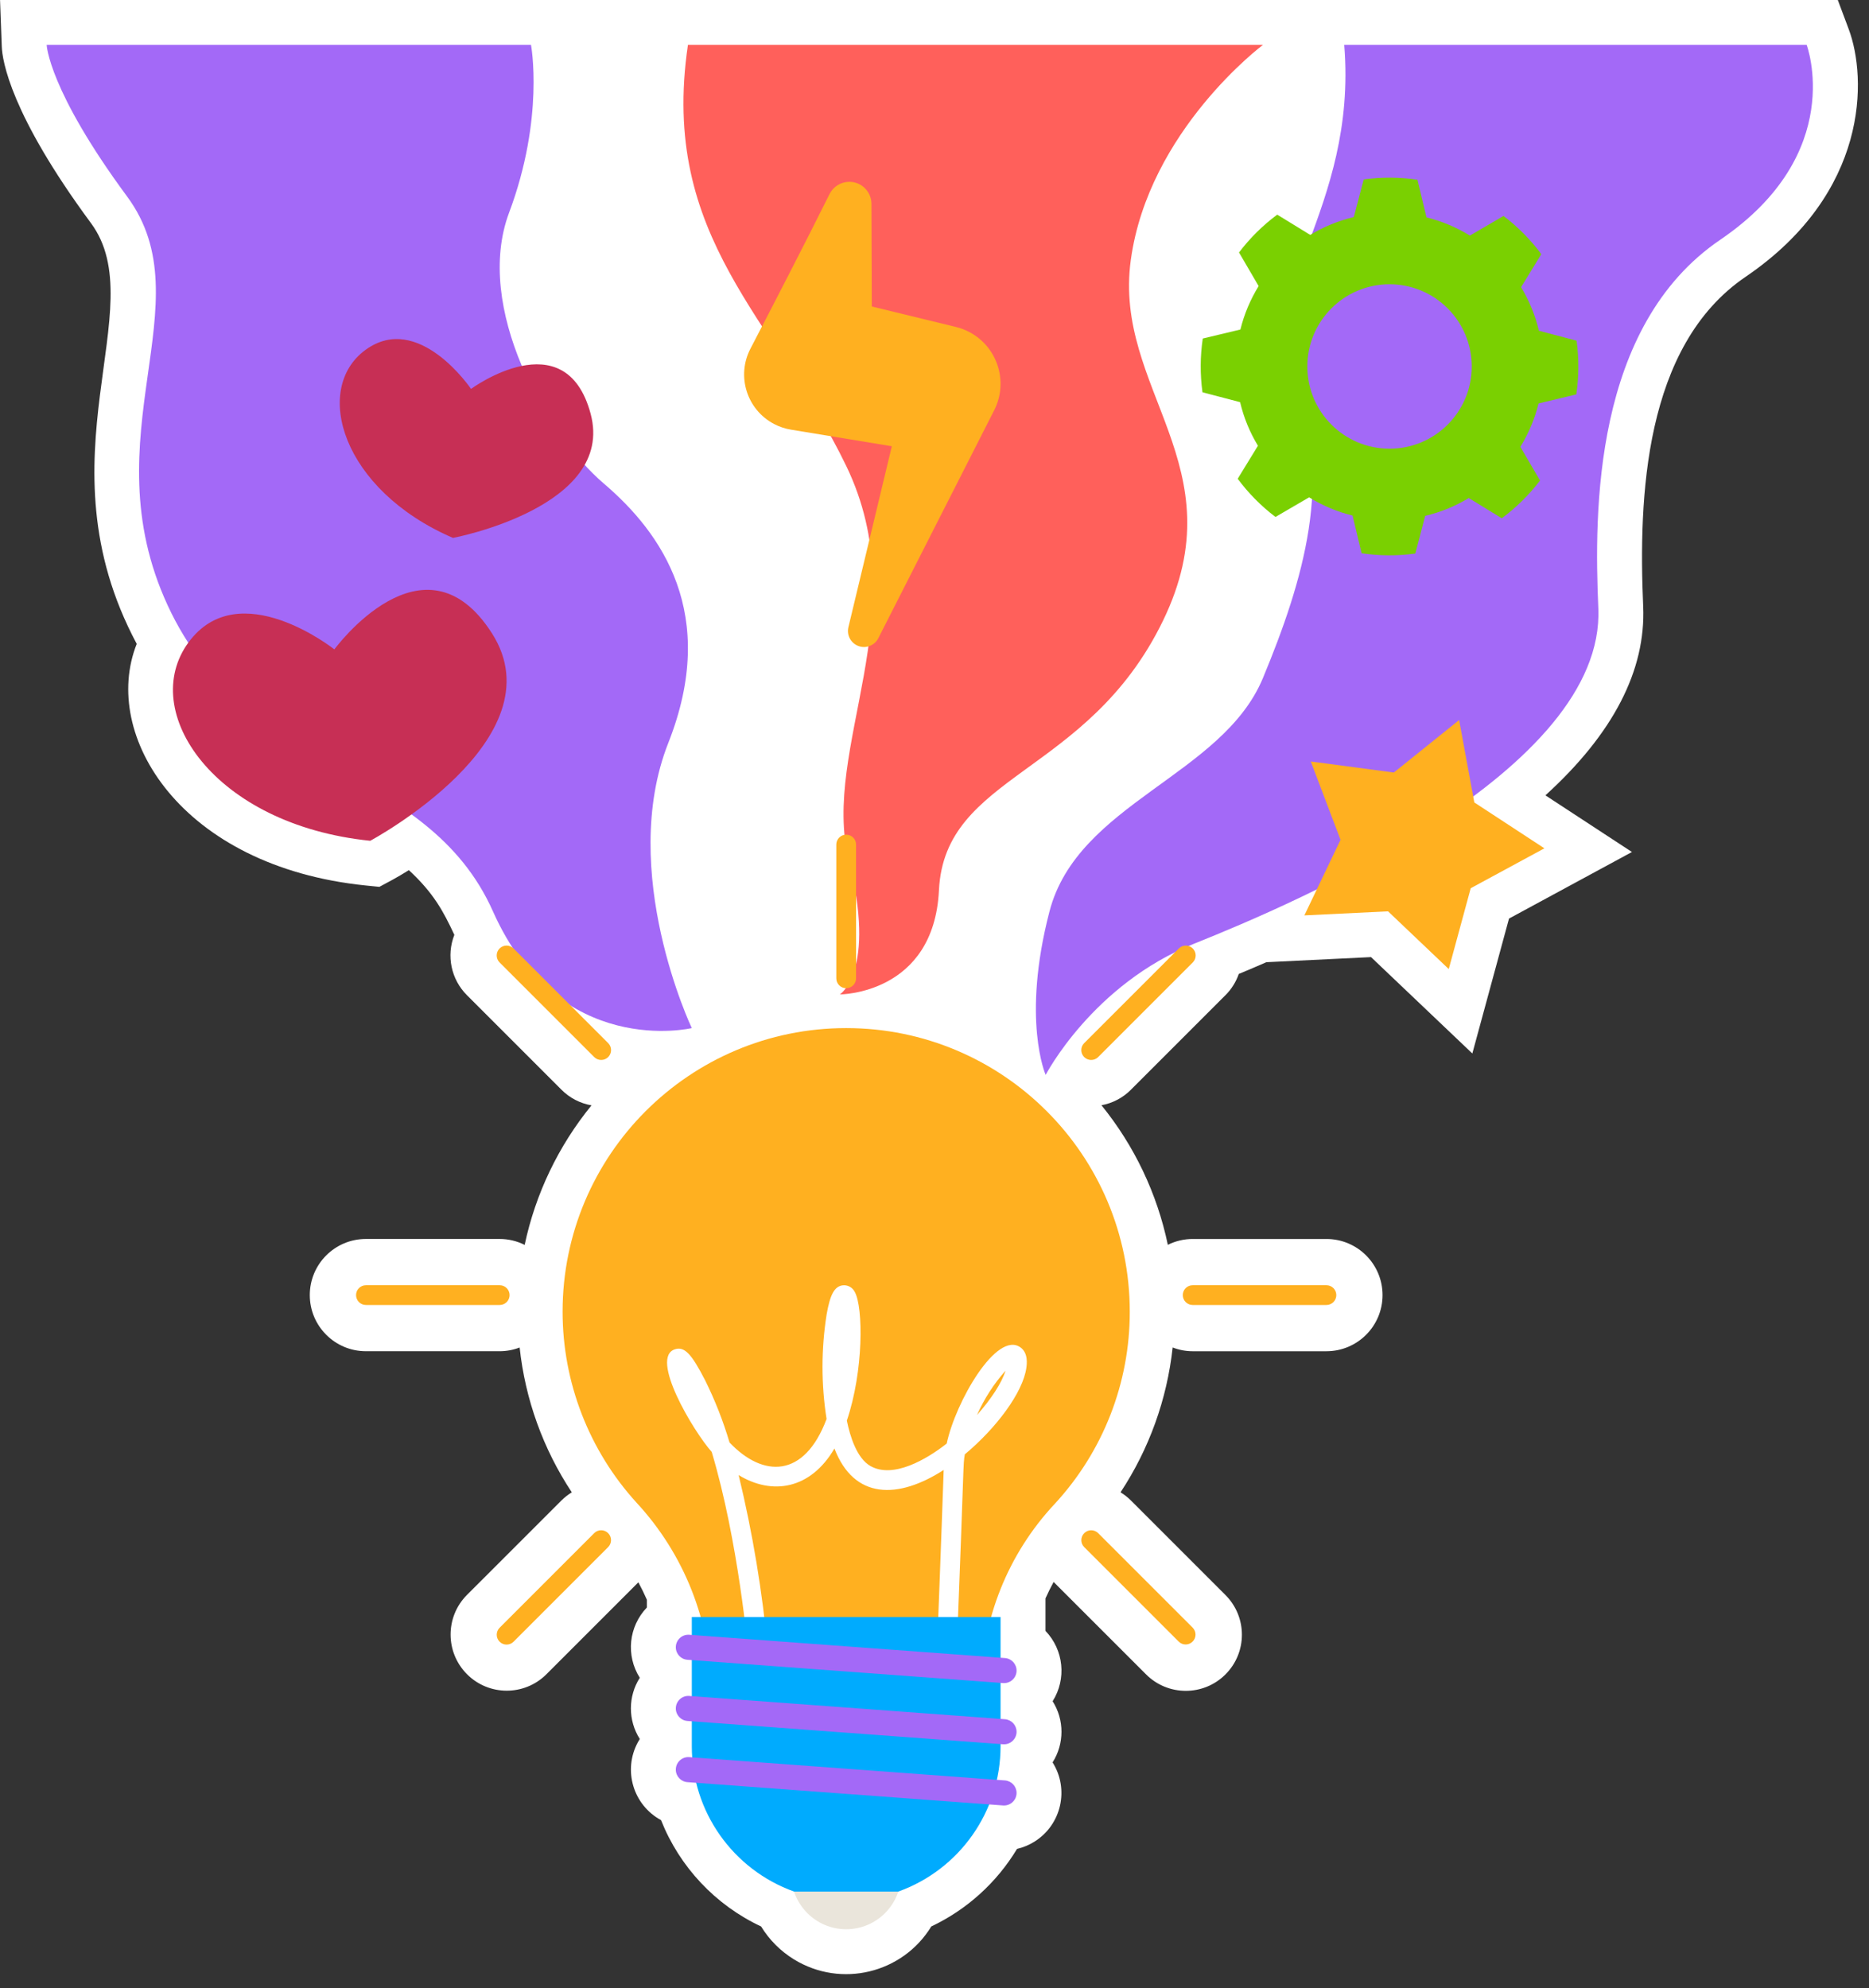
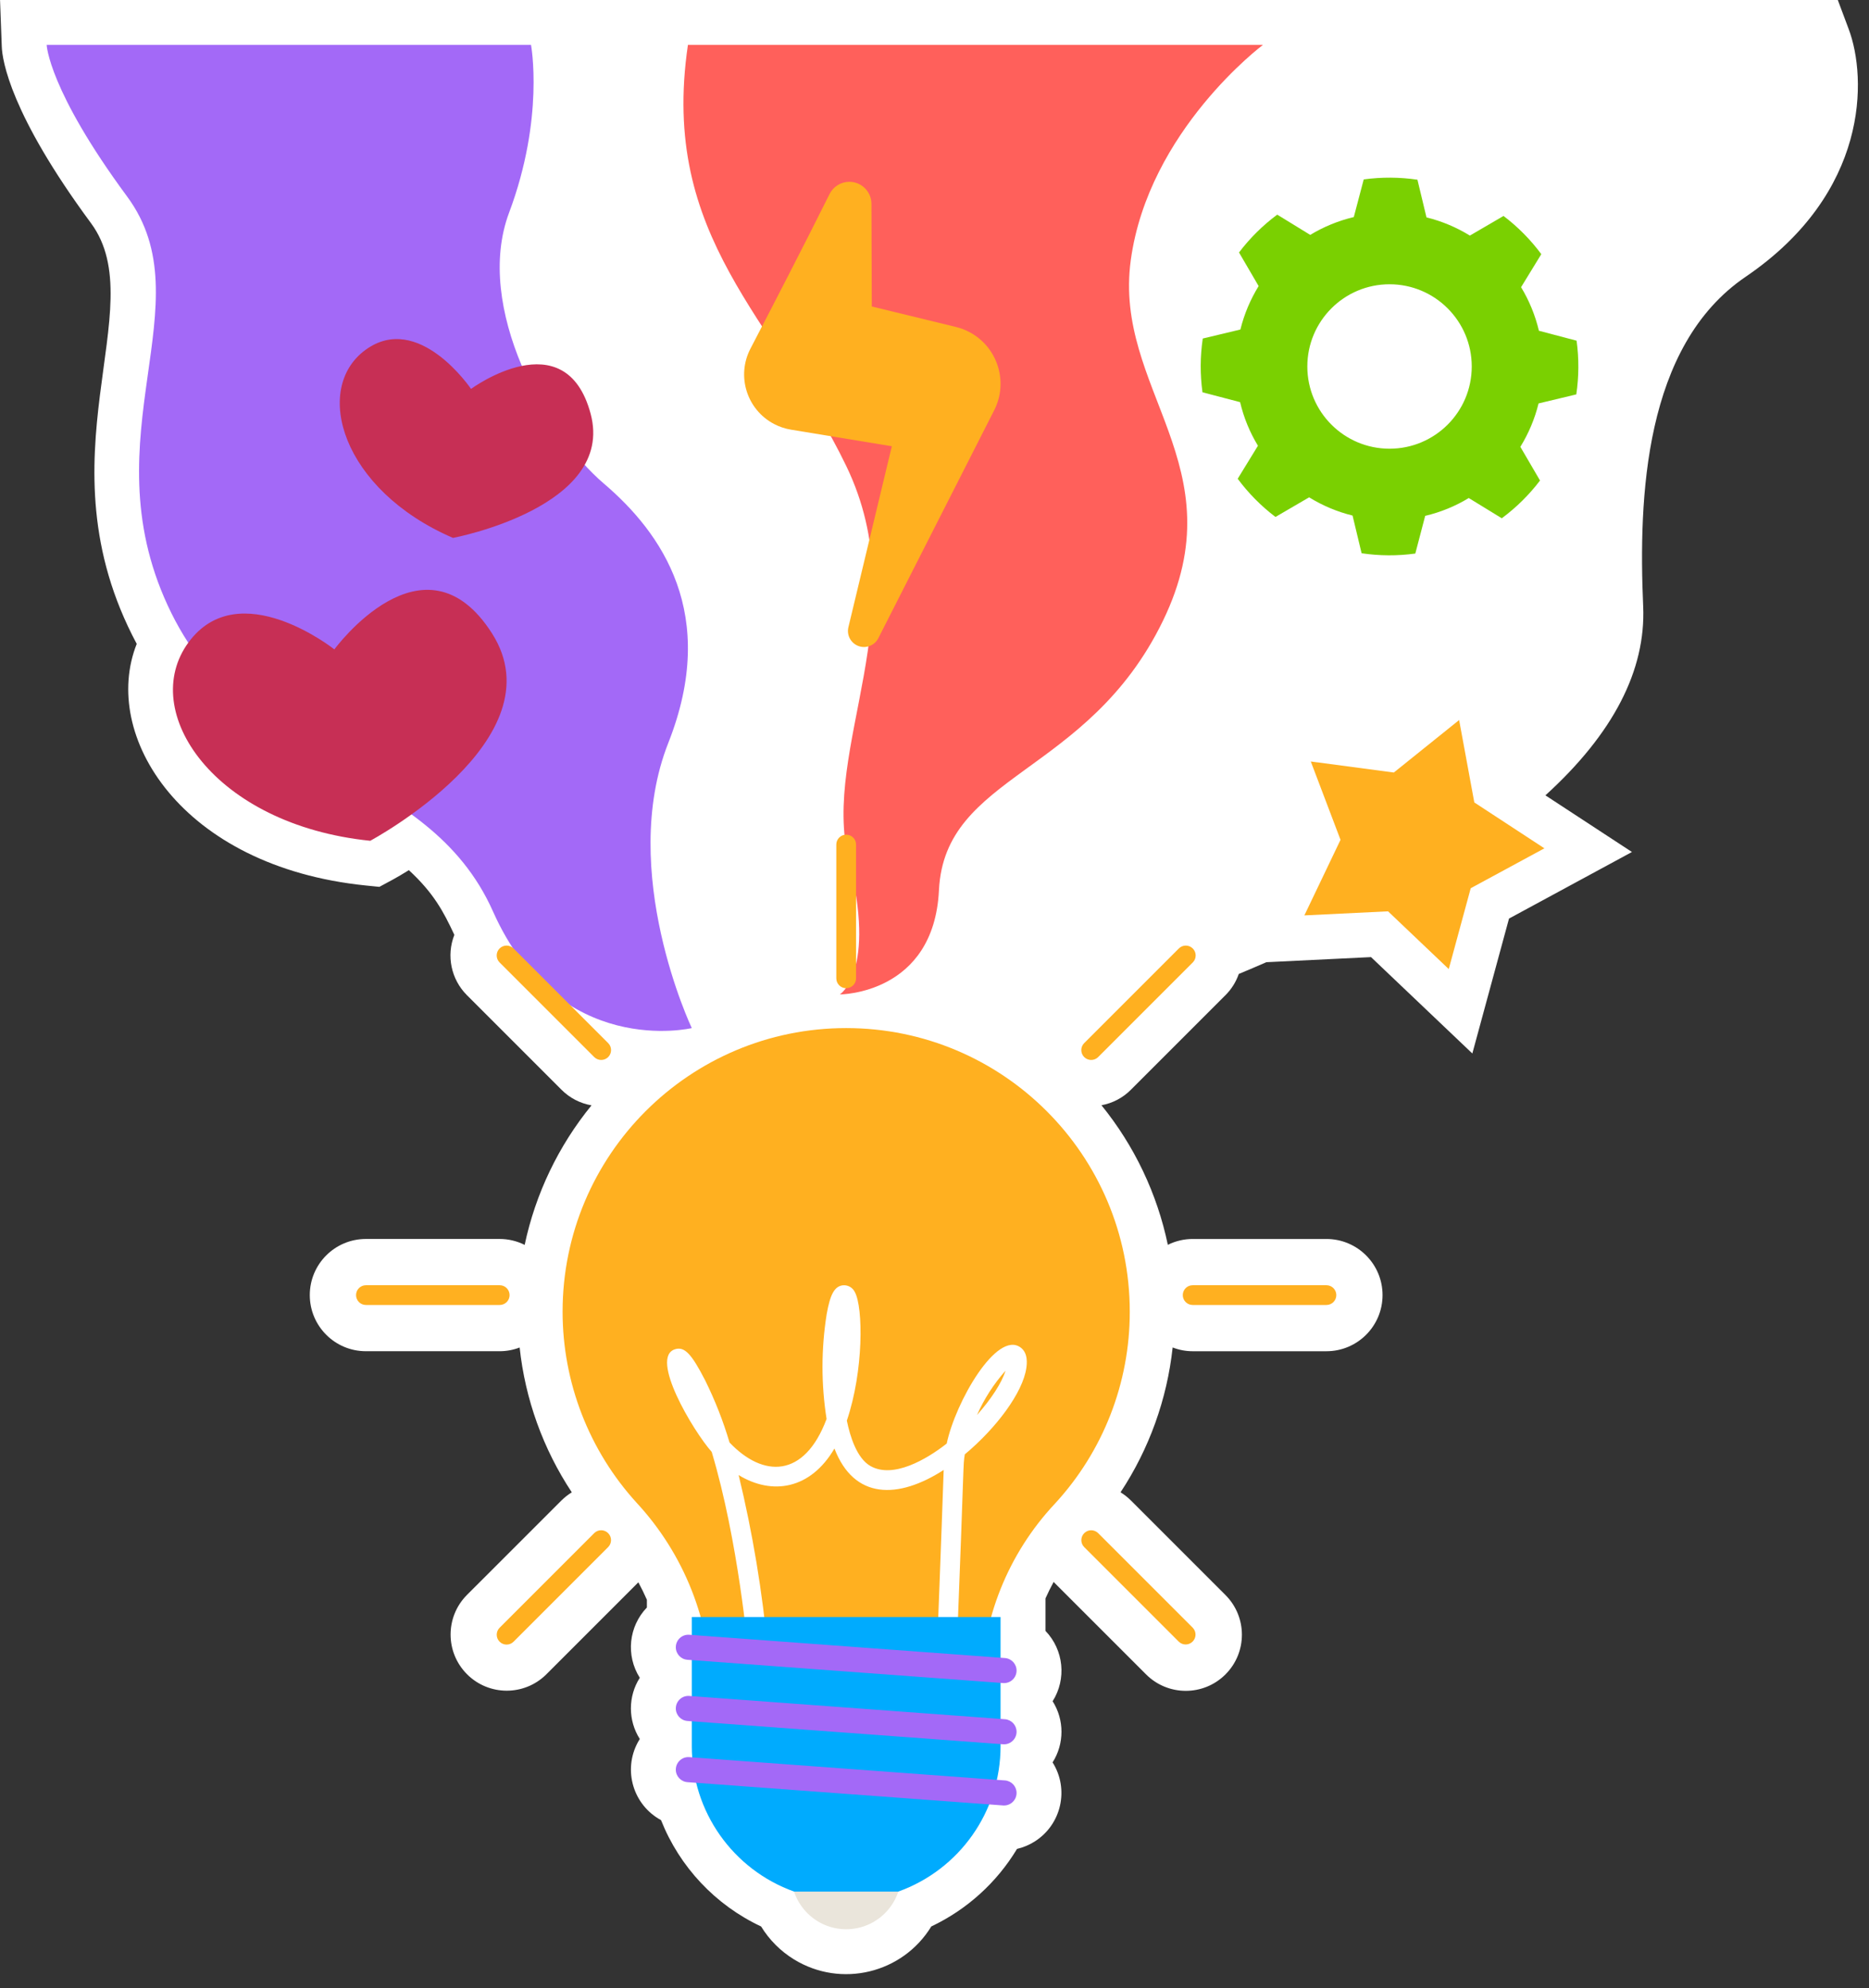
<svg xmlns="http://www.w3.org/2000/svg" height="503.6" preserveAspectRatio="xMidYMid meet" version="1.0" viewBox="20.7 6.0 473.4 503.6" width="473.4" zoomAndPan="magnify">
  <rect x="20.7" y="6.0" width="473.4" height="503.6" fill="#333333" stroke="none" />
  <g>
    <g id="change1_1">
      <path d="M462.83,76.12c-25.73,17.5-27.12,55.99-25.93,83.42c0.71,16.23-7.61,32.3-24.761,47.9l21.92,14.35 l-31.14,16.86l-9.29,34.17l-25.66-24.41l-26.51,1.29c-2.29,1-4.62,1.993-6.99,2.98c-0.699,2.023-1.852,3.86-3.37,5.37l-23.96,23.96 c-2.024,2.037-4.624,3.406-7.45,3.92c8.344,10.273,14.107,22.395,16.811,35.35c1.954-0.972,4.107-1.479,6.29-1.479h33.89 c7.851,0.006,14.211,6.375,14.205,14.226c-0.006,7.843-6.362,14.199-14.205,14.205h-33.89c-1.734,0-3.453-0.322-5.07-0.951 c-1.417,13.104-5.942,25.68-13.2,36.681c0.949,0.585,1.828,1.276,2.62,2.06l23.96,23.96c5.551,5.554,5.549,14.555-0.005,20.105 c-5.553,5.551-14.555,5.548-20.104-0.005l-23.42-23.41c-0.74,1.36-1.428,2.747-2.061,4.16v8.229 c4.626,4.819,5.373,12.17,1.811,17.82c2.991,4.731,2.987,10.763-0.01,15.49c4.277,6.799,2.233,15.777-4.565,20.056 c-1.368,0.86-2.87,1.487-4.445,1.854c-5.146,8.54-12.698,15.372-21.71,19.64c-7.288,11.906-22.848,15.65-34.754,8.362 c-3.406-2.085-6.27-4.947-8.356-8.353c-11.569-5.428-20.635-15.062-25.35-26.939c-7.065-3.826-9.691-12.655-5.865-19.721 c0.152-0.281,0.314-0.559,0.485-0.829c-3.001-4.731-3.001-10.77,0-15.5c-3.574-5.64-2.831-12.991,1.8-17.801v-1.96 c-0.65-1.489-1.38-2.97-2.16-4.42l-23.32,23.32c-5.573,5.533-14.576,5.502-20.11-0.07c-5.506-5.546-5.506-14.495,0-20.04 l23.96-23.95c0.789-0.78,1.665-1.468,2.61-2.049c-7.274-10.994-11.805-23.573-13.21-36.681c-1.612,0.62-3.323,0.938-5.05,0.94 h-33.88c-7.851,0.006-14.219-6.354-14.225-14.205s6.354-14.22,14.205-14.226c0.007,0,0.014,0,0.021,0h33.88 c2.194,0.002,4.358,0.516,6.32,1.5c2.75-12.96,8.554-25.075,16.93-35.34c-2.881-0.499-5.536-1.88-7.6-3.95l-23.96-23.96 c-4.002-4.005-5.25-10-3.18-15.27c-2.8-6.019-5.292-10.631-11.52-16.39c-3.264,2.021-4.717,2.754-7.47,4.23l-3.47-0.35 c-46.8-4.778-67.177-38.067-57.99-61.19c-25.3-47.337,4.3-85.017-11.58-106.55C23.3,34.83,21.28,21.29,21.15,17.8L20.71,6H486.2 l2.76,7.38C493.61,25.77,494.13,54.84,462.83,76.12L462.83,76.12z" fill="#FFF" />
    </g>
    <g id="change2_1">
      <path d="M32.52,17.375H155.2c0,0,3.461,18.45-5.549,42.477c-9.01,24.027,9.439,56.207,24.027,68.65 c14.588,12.443,29.176,33.037,16.3,65.646s5.944,72.241,5.944,72.241s-33.619,8.008-50.352-29.542 c-16.733-37.55-62.42-34.332-82.37-77.453c-19.95-43.121,9.652-76.587-10.3-103.618C32.948,28.745,32.52,17.375,32.52,17.375z" fill="#A369F7" />
    </g>
    <g id="change3_1">
      <path d="M194.947,17.375h145.639c0,0-28.962,21.668-33.467,54.491c-4.506,32.823,27.211,52.131,8.135,91.39 c-19.076,39.259-55.281,38.615-56.727,68.22c-1.286,26.387-25.1,26.387-25.1,26.387s9.332-5.792,2.253-34.11 c-7.079-28.318,17.377-62.428-0.644-99.756S187.68,66.5,194.947,17.375L194.947,17.375z" fill="#FF605B" />
    </g>
    <g id="change2_2">
-       <path d="M361.181,17.375h117.134c0,0,10.3,27.46-21.883,49.342c-32.182,21.882-31.955,68.869-30.892,93.321 c1.79,41.2-76.587,74.656-102.331,84.954c-25.744,10.298-37.65,33.252-37.65,33.252s-6.172-13.934,0.965-41.4 c7.139-27.466,43.765-34.332,54.063-59.111c10.298-24.779,18.021-50.951,7.723-74.12C338.012,80.444,364.613,59.423,361.181,17.375 L361.181,17.375z" fill="#A369F7" />
-     </g>
+       </g>
    <g id="change4_2">
      <path d="M230.821,55.143c-6.242,12.54-14.069,27.7-20.036,39.155c-3.615,6.939-0.92,15.494,6.019,19.108 c1.333,0.694,2.769,1.172,4.253,1.416l25.535,4.2l-11,45.831c-0.526,2.182,0.816,4.378,2.999,4.905 c1.832,0.442,3.727-0.433,4.579-2.113l29.349-57.737c3.705-7.291,0.8-16.206-6.49-19.912c-1.021-0.519-2.098-0.917-3.211-1.188 l-21.299-5.183l-0.088-26c-0.013-3.093-2.531-5.589-5.624-5.576C233.693,52.058,231.766,53.254,230.821,55.143L230.821,55.143z" fill="#FFB020" />
    </g>
    <g id="change5_1">
      <path d="M105.389,170.474c0,0-24.154-19.188-36.946-1.767s6.4,46.2,46.035,50.243c0,0,47.95-25.692,30.851-52.518 C128.112,139.42,105.389,170.474,105.389,170.474z" fill="#C72F55" />
    </g>
    <g id="change5_2">
      <path d="M140.006,104.5c0,0-13.3-19.708-26.747-9.87c-13.447,9.838-6.017,35.445,22.182,47.61 c0,0,41.2-7.76,34.861-31.446C163.913,86.945,140.006,104.5,140.006,104.5z" fill="#C72F55" />
    </g>
    <g id="change4_3">
      <path d="M390.284,188.367l3.844,20.869l17.753,11.623l-18.66,10.105l-5.567,20.476l-15.376-14.624l-21.195,1.032 l9.157-19.143l-7.531-19.838l21.035,2.793L390.284,188.367z" fill="#FFB020" />
    </g>
    <g id="change6_1">
      <path d="M419.962,105.892c0.667-4.509,0.691-9.09,0.074-13.606l-9.544-2.513c-0.923-3.891-2.446-7.615-4.517-11.037 l5.124-8.366c-2.715-3.663-5.938-6.919-9.57-9.673l-8.523,4.971c-3.401-2.099-7.109-3.654-10.991-4.61l-2.291-9.543 c-4.509-0.667-9.09-0.692-13.605-0.074l-2.513,9.534c-3.892,0.923-7.615,2.447-11.037,4.517l-8.357-5.129 c-3.665,2.718-6.926,5.944-9.682,9.581l4.971,8.514c-2.104,3.403-3.662,7.115-4.619,11l-9.534,2.282 c-0.666,4.512-0.691,9.096-0.074,13.615l9.534,2.5c0.915,3.894,2.439,7.619,4.518,11.037l-5.129,8.366 c2.715,3.663,5.938,6.92,9.57,9.674l8.524-4.972c3.403,2.104,7.115,3.663,11,4.619l2.29,9.544c4.509,0.67,9.09,0.695,13.605,0.074 l2.5-9.544c3.895-0.914,7.62-2.438,11.037-4.516l8.366,5.128c3.663-2.714,6.924-5.933,9.684-9.562l-4.981-8.532 c2.1-3.401,3.654-7.109,4.61-10.991L419.962,105.892z M393.479,98.814c0.006,11.5-9.313,20.827-20.813,20.832 s-20.827-9.314-20.832-20.814S361.146,78.005,372.647,78c0.001,0,0.002,0,0.003,0C384.148,77.999,393.473,87.315,393.479,98.814z" fill="#7AD001" />
    </g>
    <g id="change4_4">
      <path d="M306.859,338.218c0.001-39.67-32.158-71.829-71.828-71.831c-39.67,0-71.83,32.158-71.831,71.828 c0,17.896,6.679,35.146,18.731,48.375c12.047,13.003,18.796,30.041,18.922,47.767v12.764h68.353v-13.564 c0.133-17.356,6.799-34.026,18.669-46.69C300.105,373.619,306.884,356.246,306.859,338.218z" fill="#FFB020" />
    </g>
    <g id="change1_2">
      <path d="M210.238,424.739c-0.03-0.352-2.463-28.295-9.266-51c-4.684-5.292-15.919-24.058-9.244-26.026 c2.348-0.699,4.125,1.151,7.585,7.9c2.503,5.059,4.568,10.322,6.172,15.734c8.5,8.946,18.933,9.1,24.579-5.957 c-1.385-8.797-1.376-17.756,0.025-26.55c0.878-4.976,1.951-6.95,3.957-7.288c1.312-0.19,2.595,0.492,3.17,1.686 c2.145,3.859,2.253,19.957-2.019,32.566c0.8,3.916,2.5,9.531,5.99,11.51c5.713,3.234,14.139-1.643,19.307-5.7 c2.208-10.519,12.665-28.708,18.695-24.345c1.994,1.443,1.6,4.263,1.473,5.189c-0.863,6.211-7.6,15.243-15.588,21.895 c-0.485,3.125-0.076-0.114-2.059,50.267c-0.053,1.342-1.157,2.401-2.5,2.399h-0.1c-1.379-0.054-2.453-1.215-2.4-2.594 c0.012-0.294,1.131-29.117,1.711-46.121c-11.515,7.432-22.706,7.547-27.669-5.438c-6.042,10.365-15.777,11.919-24.265,6.734 c3.554,14.704,6.035,29.646,7.424,44.71c0.13,1.375-0.879,2.595-2.253,2.725s-2.594-0.879-2.724-2.253 c-0.001-0.017-0.003-0.033-0.004-0.05L210.238,424.739z M275.389,353.163c-2.975,3.343-5.41,7.128-7.223,11.22 C271.745,360.359,274.438,356.234,275.389,353.163z" fill="#FFF" />
    </g>
    <g id="change7_1">
      <circle cx="235.03" cy="480.723" fill="#EAE5DB" r="13.902" />
    </g>
    <g id="change8_1">
      <path d="M274.132,415.545v32.739c-0.003,16.513-10.378,31.244-25.925,36.81h-26.352 c-15.549-5.563-25.926-20.296-25.925-36.81v-32.739H274.132z" fill="#00ABFE" />
    </g>
    <g id="change2_3">
      <path d="M275.242,425.941l-79.956-5.9c-1.75-0.129-3.274,1.186-3.402,2.937c-0.006,0.077-0.009,0.155-0.009,0.232 c0,1.664,1.284,3.047,2.944,3.168l79.955,5.9c1.751,0.129,3.275-1.186,3.404-2.936c0.006-0.077,0.008-0.155,0.008-0.232 C278.187,427.445,276.902,426.063,275.242,425.941z" fill="#A369F7" />
    </g>
    <g id="change2_4">
      <path d="M275.242,441.438l-79.956-5.899c-1.75-0.129-3.274,1.186-3.402,2.937c-0.006,0.077-0.009,0.154-0.009,0.232 c0,1.664,1.284,3.047,2.944,3.169l79.955,5.9c1.751,0.129,3.275-1.186,3.404-2.936c0.006-0.078,0.008-0.156,0.008-0.233 C278.186,442.942,276.902,441.561,275.242,441.438z" fill="#A369F7" />
    </g>
    <g id="change2_5">
      <path d="M275.242,456.935l-79.956-5.899c-1.75-0.129-3.273,1.185-3.402,2.935c-0.006,0.077-0.009,0.155-0.009,0.233 c0,1.664,1.284,3.047,2.944,3.169l79.955,5.9c1.751,0.129,3.275-1.186,3.404-2.936c0.006-0.078,0.008-0.156,0.008-0.234 C278.186,458.439,276.901,457.058,275.242,456.935z" fill="#A369F7" />
    </g>
    <g fill="#FFB020" id="change4_1">
      <path d="M235.03,256.29c-1.38,0-2.5-1.119-2.5-2.5l0,0V219.9c0-1.38,1.12-2.5,2.5-2.5c1.381,0,2.5,1.12,2.5,2.5 v33.89C237.53,255.171,236.411,256.29,235.03,256.29L235.03,256.29z" />
      <path d="M147.272,336.516h-33.887c-1.38,0-2.5-1.12-2.5-2.5c0-1.381,1.12-2.5,2.5-2.5h33.887 c1.381,0,2.5,1.119,2.5,2.5C149.772,335.396,148.653,336.516,147.272,336.516z" />
      <path d="M356.676,336.516h-33.887c-1.381,0-2.5-1.12-2.5-2.5c0-1.381,1.119-2.5,2.5-2.5h33.887 c1.381,0,2.5,1.119,2.5,2.5C359.176,335.396,358.057,336.516,356.676,336.516z" />
      <path d="M171.208,273.729l-23.961-23.962c-0.981-0.972-0.988-2.555-0.016-3.536 c0.972-0.98,2.555-0.988,3.536-0.016c0.005,0.005,0.01,0.01,0.016,0.016l23.962,23.961c0.976,0.977,0.976,2.561,0,3.537 C173.768,274.705,172.185,274.705,171.208,273.729L171.208,273.729z" />
      <path d="M319.279,421.8l-23.963-23.961c-0.972-0.98-0.965-2.563,0.015-3.535c0.976-0.968,2.548-0.967,3.522,0.001 l23.961,23.96c0.959,0.993,0.932,2.576-0.062,3.535C321.784,422.736,320.248,422.736,319.279,421.8z" />
      <path d="M295.316,273.729c-0.977-0.977-0.977-2.56,0-3.536c0,0,0,0,0-0.001l23.963-23.961 c0.972-0.98,2.555-0.987,3.535-0.015s0.987,2.555,0.015,3.536c-0.005,0.005-0.01,0.01-0.015,0.016l-23.961,23.962 C297.877,274.705,296.294,274.705,295.316,273.729C295.317,273.729,295.317,273.729,295.316,273.729L295.316,273.729z" />
      <path d="M147.247,421.8c-0.976-0.976-0.976-2.559,0-3.535l23.961-23.965c0.98-0.972,2.563-0.966,3.536,0.015 c0.966,0.975,0.966,2.546,0,3.521L150.782,421.8C149.806,422.776,148.223,422.776,147.247,421.8L147.247,421.8z" />
    </g>
  </g>
</svg>